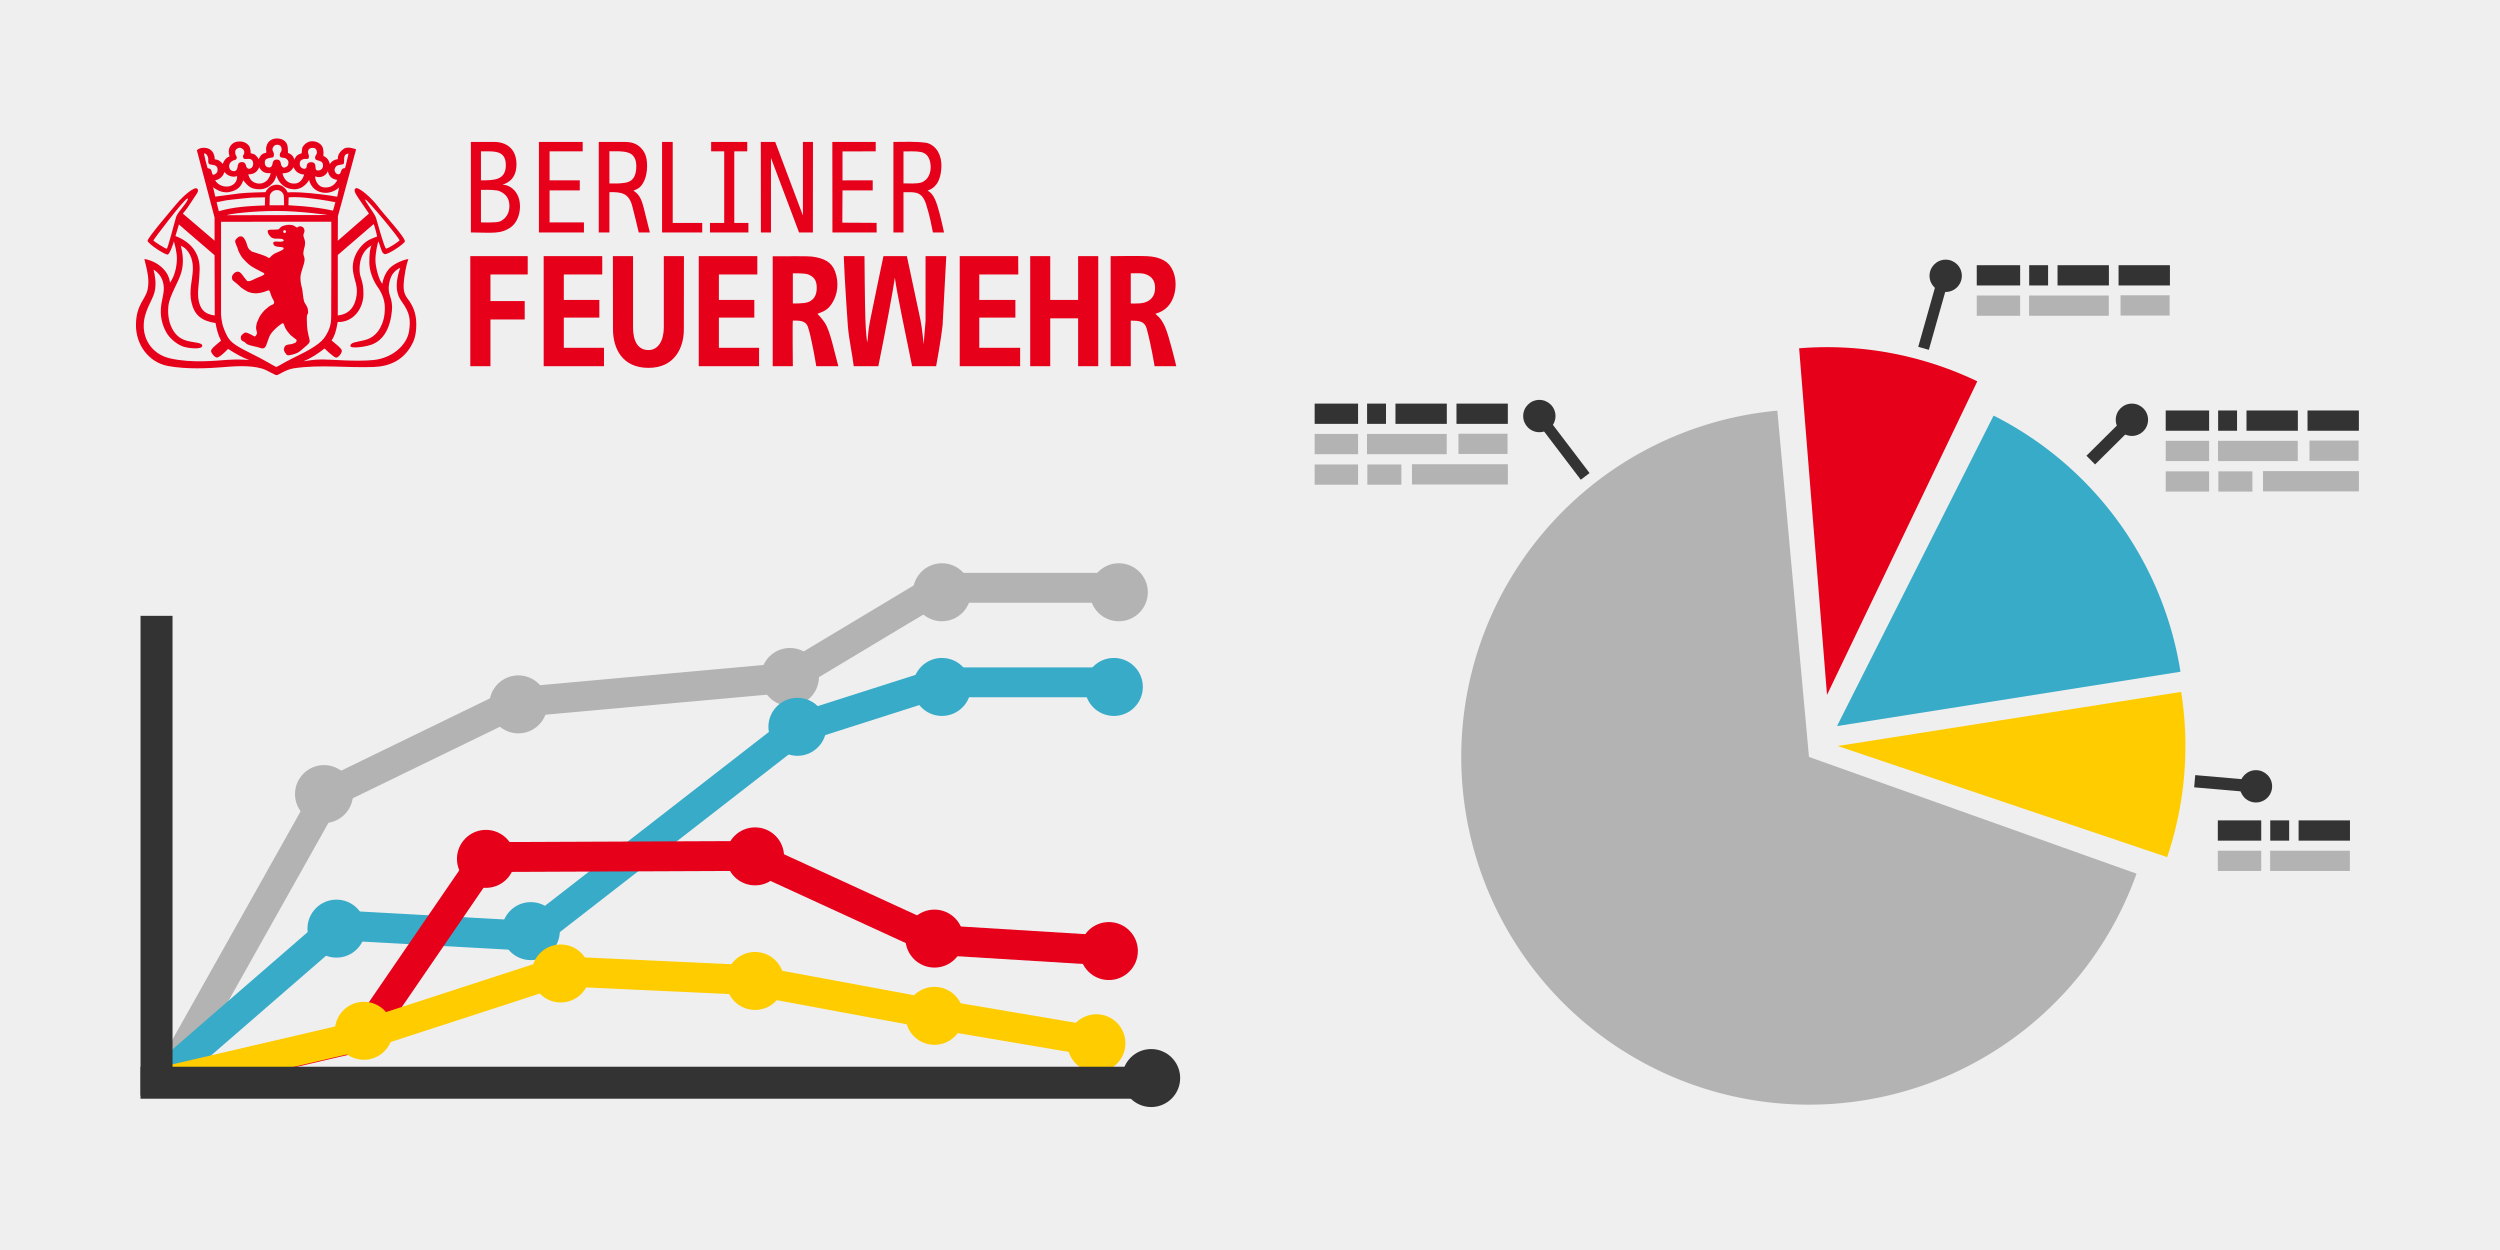
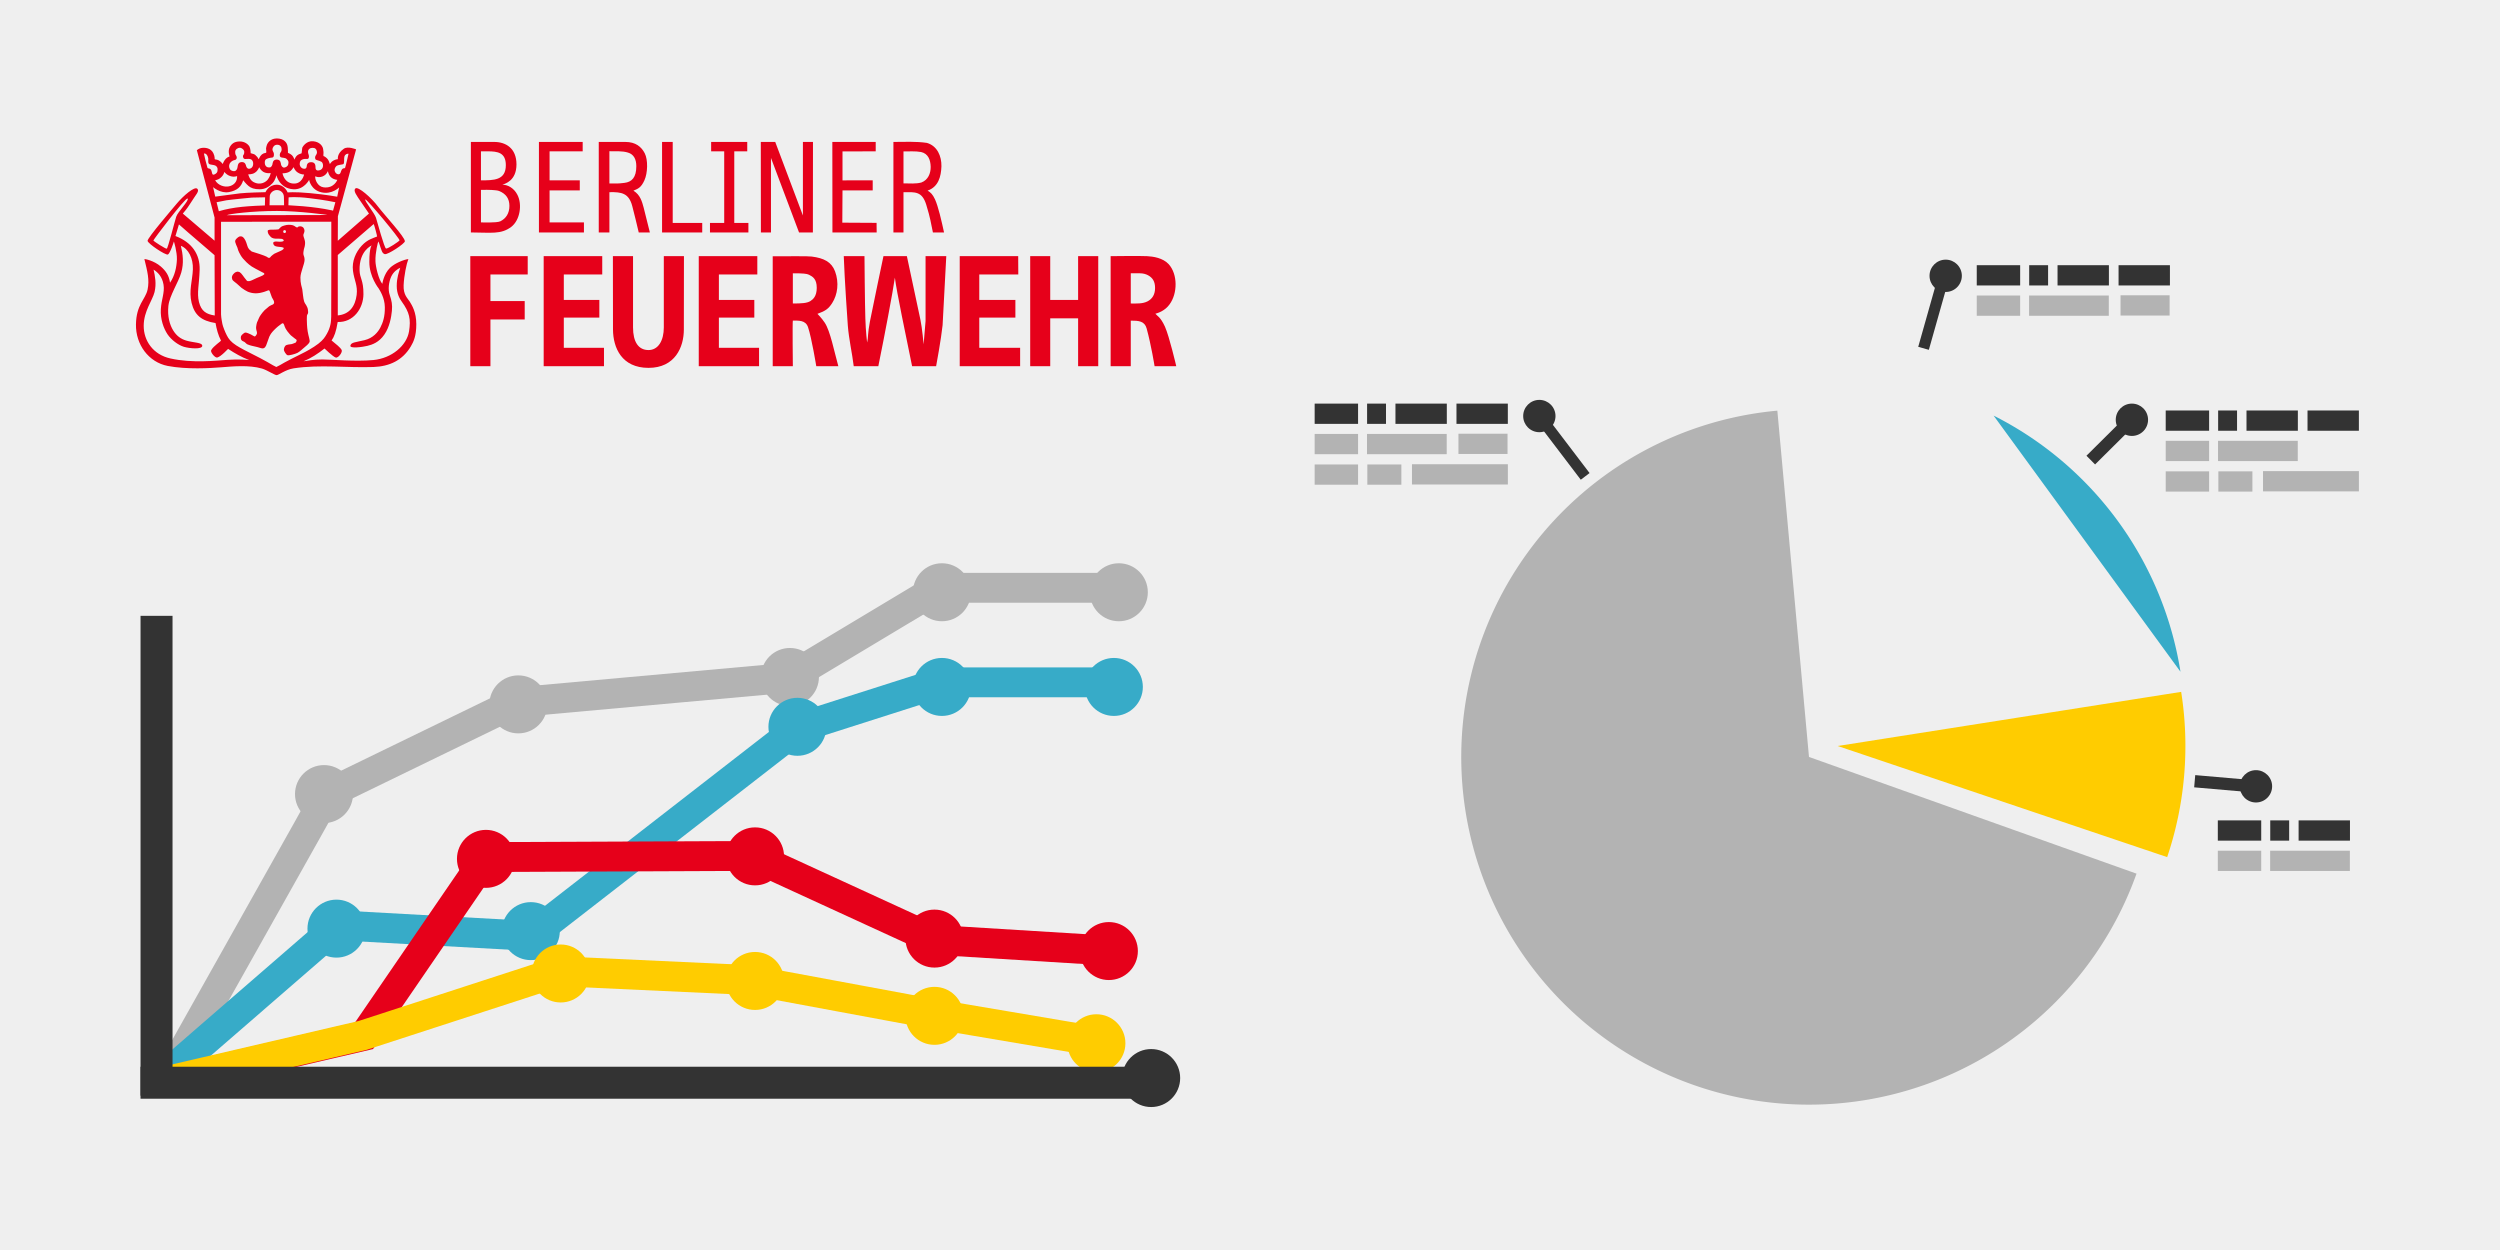
<svg xmlns="http://www.w3.org/2000/svg" width="450" height="225" viewBox="0 0 450 225" id="svg2" version="1.1">
  <title id="title19030">Leitungsstab</title>
  <defs id="defs4">
    <clipPath id="presentation_clip_path">
      <rect id="rect7" height="29700" width="21000" y="0" x="0" />
    </clipPath>
  </defs>
  <g id="layer1" transform="translate(0.51,-828.362)">
    <rect style="opacity:1;fill:#efefef;fill-opacity:1;stroke:none;stroke-width:0.996;stroke-miterlimit:4;stroke-dasharray:none;stroke-dashoffset:0;stroke-opacity:1" id="rect4139" width="450" height="225" x="-0.51" y="828.362" />
    <g id="g14129" transform="matrix(1,0,0,1,-122.654,751.187)">
      <g id="g6514" transform="translate(0,8)">
        <path d="m 506.719,226.432 a 62.59,62.59 0 0 1 -71.26,40.361 62.59,62.59 0 0 1 -50.2,-64.708 62.59,62.59 0 0 1 56.806,-58.992 l 5.695,62.33 z" id="path6458" style="opacity:1;fill:#b3b3b3;fill-opacity:1;stroke:none;stroke-width:3;stroke-miterlimit:4;stroke-dasharray:none;stroke-opacity:1" />
        <path d="m 514.754,193.71 a 62.59,62.59 0 0 1 -2.519,29.745 l -59.308,-20.001 z" id="path6458-5" style="opacity:1;fill:#ffcc00;fill-opacity:1;stroke:none;stroke-width:3;stroke-miterlimit:4;stroke-dasharray:none;stroke-opacity:1" />
-         <path d="m 480.993,143.984 a 62.59,62.59 0 0 1 33.636,46.101 l -61.821,9.784 z" id="path6458-5-2" style="opacity:1;fill:#37abc8;fill-opacity:1;stroke:none;stroke-width:3;stroke-miterlimit:4;stroke-dasharray:none;stroke-opacity:1" />
-         <path d="m 445.988,131.867 a 62.59,62.59 0 0 1 32.068,5.945 l -27.05,56.443 z" id="path6458-5-2-2" style="opacity:1;fill:#e6001a;fill-opacity:1;stroke:none;stroke-width:3;stroke-miterlimit:4;stroke-dasharray:none;stroke-opacity:1" />
+         <path d="m 480.993,143.984 a 62.59,62.59 0 0 1 33.636,46.101 z" id="path6458-5-2" style="opacity:1;fill:#37abc8;fill-opacity:1;stroke:none;stroke-width:3;stroke-miterlimit:4;stroke-dasharray:none;stroke-opacity:1" />
      </g>
      <g id="g6658" transform="translate(-260.44,6.809)">
        <rect y="143.016" x="619.223" height="3.647" width="7.814" id="rect6528-7" style="opacity:1;fill:#333333;fill-opacity:1;stroke:none;stroke-width:3;stroke-miterlimit:4;stroke-dasharray:none;stroke-opacity:1" />
        <rect y="143.016" x="628.661" height="3.647" width="3.403" id="rect6528-8-3" style="opacity:1;fill:#333333;fill-opacity:1;stroke:none;stroke-width:3;stroke-miterlimit:4;stroke-dasharray:none;stroke-opacity:1" />
        <rect y="143.016" x="633.766" height="3.647" width="9.244" id="rect6528-9-6" style="opacity:1;fill:#333333;fill-opacity:1;stroke:none;stroke-width:3;stroke-miterlimit:4;stroke-dasharray:none;stroke-opacity:1" />
        <rect y="148.474" x="619.223" height="3.647" width="7.814" id="rect6528-7-2" style="opacity:1;fill:#b3b3b3;fill-opacity:1;stroke:none;stroke-width:3;stroke-miterlimit:4;stroke-dasharray:none;stroke-opacity:1" />
        <rect y="148.474" x="628.643" height="3.647" width="14.35" id="rect6528-9-6-3" style="opacity:1;fill:#b3b3b3;fill-opacity:1;stroke:none;stroke-width:3;stroke-miterlimit:4;stroke-dasharray:none;stroke-opacity:1" />
        <rect y="143.016" x="644.75" height="3.647" width="9.244" id="rect6528-9-6-1" style="opacity:1;fill:#333333;fill-opacity:1;stroke:none;stroke-width:3;stroke-miterlimit:4;stroke-dasharray:none;stroke-opacity:1" />
        <rect y="148.433" x="645.105" height="3.647" width="8.834" id="rect6528-9-6-3-9" style="opacity:1;fill:#b3b3b3;fill-opacity:1;stroke:none;stroke-width:3;stroke-miterlimit:4;stroke-dasharray:none;stroke-opacity:1" />
        <rect y="153.97" x="619.223" height="3.647" width="7.814" id="rect6528-7-2-4" style="opacity:1;fill:#b3b3b3;fill-opacity:1;stroke:none;stroke-width:3;stroke-miterlimit:4;stroke-dasharray:none;stroke-opacity:1" />
        <rect y="153.97" x="628.703" height="3.647" width="6.126" id="rect6528-9-6-3-7" style="opacity:1;fill:#b3b3b3;fill-opacity:1;stroke:none;stroke-width:3;stroke-miterlimit:4;stroke-dasharray:none;stroke-opacity:1" />
        <rect y="153.929" x="636.74" height="3.647" width="17.259" id="rect6528-9-6-3-9-8" style="opacity:1;fill:#b3b3b3;fill-opacity:1;stroke:none;stroke-width:3;stroke-miterlimit:4;stroke-dasharray:none;stroke-opacity:1" />
      </g>
      <g id="g6735">
        <rect y="124.911" x="477.959" height="3.647" width="7.814" id="rect6528-7-1" style="opacity:1;fill:#333333;fill-opacity:1;stroke:none;stroke-width:3;stroke-miterlimit:4;stroke-dasharray:none;stroke-opacity:1" />
        <rect y="124.911" x="487.397" height="3.647" width="3.403" id="rect6528-8-3-0" style="opacity:1;fill:#333333;fill-opacity:1;stroke:none;stroke-width:3;stroke-miterlimit:4;stroke-dasharray:none;stroke-opacity:1" />
        <rect y="124.911" x="492.502" height="3.647" width="9.244" id="rect6528-9-6-6" style="opacity:1;fill:#333333;fill-opacity:1;stroke:none;stroke-width:3;stroke-miterlimit:4;stroke-dasharray:none;stroke-opacity:1" />
        <rect y="130.368" x="477.959" height="3.647" width="7.814" id="rect6528-7-2-3" style="opacity:1;fill:#b3b3b3;fill-opacity:1;stroke:none;stroke-width:3;stroke-miterlimit:4;stroke-dasharray:none;stroke-opacity:1" />
        <rect y="130.368" x="487.379" height="3.647" width="14.35" id="rect6528-9-6-3-2" style="opacity:1;fill:#b3b3b3;fill-opacity:1;stroke:none;stroke-width:3;stroke-miterlimit:4;stroke-dasharray:none;stroke-opacity:1" />
        <rect y="124.911" x="503.486" height="3.647" width="9.244" id="rect6528-9-6-1-0" style="opacity:1;fill:#333333;fill-opacity:1;stroke:none;stroke-width:3;stroke-miterlimit:4;stroke-dasharray:none;stroke-opacity:1" />
        <rect y="130.327" x="503.842" height="3.647" width="8.834" id="rect6528-9-6-3-9-6" style="opacity:1;fill:#b3b3b3;fill-opacity:1;stroke:none;stroke-width:3;stroke-miterlimit:4;stroke-dasharray:none;stroke-opacity:1" />
      </g>
      <circle style="opacity:1;fill:#333333;fill-opacity:1;stroke:none;stroke-width:3;stroke-miterlimit:4;stroke-dasharray:none;stroke-opacity:1" id="path6763" cx="399.226" cy="152.063" r="2.909" />
      <circle style="opacity:1;fill:#333333;fill-opacity:1;stroke:none;stroke-width:3;stroke-miterlimit:4;stroke-dasharray:none;stroke-opacity:1" id="path6763-6" cx="472.367" cy="126.821" r="2.909" />
      <g id="g6658-5" transform="translate(-107.252,8.047)">
        <rect y="143.016" x="619.223" height="3.647" width="7.814" id="rect6528-7-6" style="opacity:1;fill:#333333;fill-opacity:1;stroke:none;stroke-width:3;stroke-miterlimit:4;stroke-dasharray:none;stroke-opacity:1" />
        <rect y="143.016" x="628.661" height="3.647" width="3.403" id="rect6528-8-3-9" style="opacity:1;fill:#333333;fill-opacity:1;stroke:none;stroke-width:3;stroke-miterlimit:4;stroke-dasharray:none;stroke-opacity:1" />
        <rect y="143.016" x="633.766" height="3.647" width="9.244" id="rect6528-9-6-37" style="opacity:1;fill:#333333;fill-opacity:1;stroke:none;stroke-width:3;stroke-miterlimit:4;stroke-dasharray:none;stroke-opacity:1" />
        <rect y="148.474" x="619.223" height="3.647" width="7.814" id="rect6528-7-2-45" style="opacity:1;fill:#b3b3b3;fill-opacity:1;stroke:none;stroke-width:3;stroke-miterlimit:4;stroke-dasharray:none;stroke-opacity:1" />
        <rect y="148.474" x="628.643" height="3.647" width="14.35" id="rect6528-9-6-3-25" style="opacity:1;fill:#b3b3b3;fill-opacity:1;stroke:none;stroke-width:3;stroke-miterlimit:4;stroke-dasharray:none;stroke-opacity:1" />
        <rect y="143.016" x="644.75" height="3.647" width="9.244" id="rect6528-9-6-1-4" style="opacity:1;fill:#333333;fill-opacity:1;stroke:none;stroke-width:3;stroke-miterlimit:4;stroke-dasharray:none;stroke-opacity:1" />
-         <rect y="148.433" x="645.105" height="3.647" width="8.834" id="rect6528-9-6-3-9-7" style="opacity:1;fill:#b3b3b3;fill-opacity:1;stroke:none;stroke-width:3;stroke-miterlimit:4;stroke-dasharray:none;stroke-opacity:1" />
        <rect y="153.97" x="619.223" height="3.647" width="7.814" id="rect6528-7-2-4-4" style="opacity:1;fill:#b3b3b3;fill-opacity:1;stroke:none;stroke-width:3;stroke-miterlimit:4;stroke-dasharray:none;stroke-opacity:1" />
        <rect y="153.97" x="628.703" height="3.647" width="6.126" id="rect6528-9-6-3-7-4" style="opacity:1;fill:#b3b3b3;fill-opacity:1;stroke:none;stroke-width:3;stroke-miterlimit:4;stroke-dasharray:none;stroke-opacity:1" />
        <rect y="153.929" x="636.74" height="3.647" width="17.259" id="rect6528-9-6-3-9-8-3" style="opacity:1;fill:#b3b3b3;fill-opacity:1;stroke:none;stroke-width:3;stroke-miterlimit:4;stroke-dasharray:none;stroke-opacity:1" />
      </g>
      <circle style="opacity:1;fill:#333333;fill-opacity:1;stroke:none;stroke-width:3;stroke-miterlimit:4;stroke-dasharray:none;stroke-opacity:1" id="path6763-0" cx="505.887" cy="152.734" r="2.909" />
      <rect style="opacity:1;fill:#333333;fill-opacity:1;stroke:none;stroke-width:3;stroke-miterlimit:4;stroke-dasharray:none;stroke-opacity:1" id="rect6843" width="15.887" height="1.986" x="360.464" y="-226.693" transform="rotate(52.745)" />
      <rect style="opacity:1;fill:#333333;fill-opacity:1;stroke:none;stroke-width:3;stroke-miterlimit:4;stroke-dasharray:none;stroke-opacity:1" id="rect6843-7" width="15.887" height="1.986" x="-7.109" y="487.775" transform="rotate(-74.206)" />
      <rect style="opacity:1;fill:#333333;fill-opacity:1;stroke:none;stroke-width:3;stroke-miterlimit:4;stroke-dasharray:none;stroke-opacity:1" id="rect6875" width="10.833" height="2.207" x="241.005" y="463.652" transform="rotate(-44.796)" />
      <rect style="opacity:1;fill:#333333;fill-opacity:1;stroke:none;stroke-width:3;stroke-miterlimit:4;stroke-dasharray:none;stroke-opacity:1" id="rect6875-6" width="10.833" height="2.207" x="534.114" y="171.067" transform="rotate(4.97)" />
      <g id="g6935" transform="translate(-63.894,7.924)">
        <rect y="216.92" x="585.245" height="3.647" width="7.814" id="rect6528-7-1-8" style="opacity:1;fill:#333333;fill-opacity:1;stroke:none;stroke-width:3;stroke-miterlimit:4;stroke-dasharray:none;stroke-opacity:1" />
        <rect y="216.92" x="594.682" height="3.647" width="3.403" id="rect6528-8-3-0-4" style="opacity:1;fill:#333333;fill-opacity:1;stroke:none;stroke-width:3;stroke-miterlimit:4;stroke-dasharray:none;stroke-opacity:1" />
        <rect y="216.92" x="599.787" height="3.647" width="9.244" id="rect6528-9-6-6-3" style="opacity:1;fill:#333333;fill-opacity:1;stroke:none;stroke-width:3;stroke-miterlimit:4;stroke-dasharray:none;stroke-opacity:1" />
        <rect y="222.378" x="585.245" height="3.647" width="7.814" id="rect6528-7-2-3-1" style="opacity:1;fill:#b3b3b3;fill-opacity:1;stroke:none;stroke-width:3;stroke-miterlimit:4;stroke-dasharray:none;stroke-opacity:1" />
        <rect y="222.378" x="594.664" height="3.647" width="14.35" id="rect6528-9-6-3-2-4" style="opacity:1;fill:#b3b3b3;fill-opacity:1;stroke:none;stroke-width:3;stroke-miterlimit:4;stroke-dasharray:none;stroke-opacity:1" />
      </g>
      <circle style="opacity:1;fill:#333333;fill-opacity:1;stroke:none;stroke-width:3;stroke-miterlimit:4;stroke-dasharray:none;stroke-opacity:1" id="path6763-0-0" cx="528.218" cy="218.713" r="2.909" />
    </g>
    <g id="g9269" />
    <g transform="matrix(1.794,0,0,1.794,-650.372,428.163)" id="g7234">
      <path style="fill:none;fill-rule:evenodd;stroke:#b3b3b3;stroke-width:3;stroke-linecap:butt;stroke-linejoin:miter;stroke-miterlimit:4;stroke-dasharray:none;stroke-opacity:1" d="m 379.716,330.136 c 15.203,-27.047 15.38,-27.4 15.38,-27.4 l 18.915,-9.192 27.4,-2.475 15.026,-9.015 18.208,-1.3e-4" id="path7022" />
      <path style="fill:none;fill-rule:evenodd;stroke:#37abc8;stroke-width:3;stroke-linecap:butt;stroke-linejoin:miter;stroke-miterlimit:4;stroke-dasharray:none;stroke-opacity:1" d="m 378.412,331.33 17.774,-15.413 19.288,1.064 26.876,-20.865 14.339,-4.579 h 17.27" id="path7022-4" />
      <path style="fill:none;fill-rule:evenodd;stroke:#e6001a;stroke-width:3;stroke-linecap:butt;stroke-linejoin:miter;stroke-miterlimit:4;stroke-dasharray:none;stroke-opacity:1" d="m 378.738,331.669 20.024,-4.663 12.288,-17.936 26.626,-0.115 18.339,8.422 17.77,1.094" id="path7022-4-9" />
      <path style="fill:none;fill-rule:evenodd;stroke:#ffcc00;stroke-width:3;stroke-linecap:butt;stroke-linejoin:miter;stroke-miterlimit:4;stroke-dasharray:none;stroke-opacity:1" d="m 378.6,331.627 20.024,-4.663 19.788,-6.436 19.126,0.885 17.089,3.172 18.27,3.094" id="path7022-4-9-5" />
      <rect style="opacity:1;fill:#333333;fill-opacity:1;stroke:none;stroke-width:3;stroke-miterlimit:4;stroke-dasharray:none;stroke-opacity:1" id="rect6957" width="3.21" height="48.146" x="376.343" y="284.865" />
      <circle style="opacity:1;fill:#ffcc00;fill-opacity:1;stroke:none;stroke-width:3;stroke-miterlimit:4;stroke-dasharray:none;stroke-opacity:1" id="path6763-68-6-0-72-5-91" cx="472.25" cy="327.75" r="2.909" />
      <rect style="opacity:1;fill:#333333;fill-opacity:1;stroke:none;stroke-width:3;stroke-miterlimit:4;stroke-dasharray:none;stroke-opacity:1" id="rect6957-9" width="3.21" height="100.706" x="330.106" y="-477.046" transform="rotate(90)" />
      <circle style="opacity:1;fill:#333333;fill-opacity:1;stroke:none;stroke-width:3;stroke-miterlimit:4;stroke-dasharray:none;stroke-opacity:1" id="path6763-68-2" cx="477.745" cy="331.242" r="2.909" />
      <circle style="opacity:1;fill:#b3b3b3;fill-opacity:1;stroke:none;stroke-width:3;stroke-miterlimit:4;stroke-dasharray:none;stroke-opacity:1" id="path6763-68-6-0" cx="394.75" cy="302.75" r="2.909" />
      <circle style="opacity:1;fill:#b3b3b3;fill-opacity:1;stroke:none;stroke-width:3;stroke-miterlimit:4;stroke-dasharray:none;stroke-opacity:1" id="path6763-68-6-0-4" cx="414.25" cy="293.75" r="2.909" />
      <circle style="opacity:1;fill:#b3b3b3;fill-opacity:1;stroke:none;stroke-width:3;stroke-miterlimit:4;stroke-dasharray:none;stroke-opacity:1" id="path6763-68-6-0-8" cx="441.5" cy="291" r="2.909" />
      <circle style="opacity:1;fill:#b3b3b3;fill-opacity:1;stroke:none;stroke-width:3;stroke-miterlimit:4;stroke-dasharray:none;stroke-opacity:1" id="path6763-68-6-0-7" cx="456.75" cy="282.5" r="2.909" />
      <circle style="opacity:1;fill:#b3b3b3;fill-opacity:1;stroke:none;stroke-width:3;stroke-miterlimit:4;stroke-dasharray:none;stroke-opacity:1" id="path6763-68-6-0-1" cx="474.5" cy="282.5" r="2.909" />
      <circle style="opacity:1;fill:#37abc8;fill-opacity:1;stroke:none;stroke-width:3;stroke-miterlimit:4;stroke-dasharray:none;stroke-opacity:1" id="path6763-68-6-0-72" cx="396" cy="316.25" r="2.909" />
      <circle style="opacity:1;fill:#37abc8;fill-opacity:1;stroke:none;stroke-width:3;stroke-miterlimit:4;stroke-dasharray:none;stroke-opacity:1" id="path6763-68-6-0-72-6" cx="415.5" cy="316.5" r="2.909" />
      <circle style="opacity:1;fill:#37abc8;fill-opacity:1;stroke:none;stroke-width:3;stroke-miterlimit:4;stroke-dasharray:none;stroke-opacity:1" id="path6763-68-6-0-72-1" cx="442.25" cy="296" r="2.909" />
      <circle style="opacity:1;fill:#37abc8;fill-opacity:1;stroke:none;stroke-width:3;stroke-miterlimit:4;stroke-dasharray:none;stroke-opacity:1" id="path6763-68-6-0-72-0" cx="456.75" cy="292" r="2.909" />
      <circle style="opacity:1;fill:#37abc8;fill-opacity:1;stroke:none;stroke-width:3;stroke-miterlimit:4;stroke-dasharray:none;stroke-opacity:1" id="path6763-68-6-0-72-61" cx="474" cy="292" r="2.909" />
-       <circle style="opacity:1;fill:#ffcc00;fill-opacity:1;stroke:none;stroke-width:3;stroke-miterlimit:4;stroke-dasharray:none;stroke-opacity:1" id="path6763-68-6-0-72-5" cx="398.75" cy="326.5" r="2.909" />
      <circle style="opacity:1;fill:#ffcc00;fill-opacity:1;stroke:none;stroke-width:3;stroke-miterlimit:4;stroke-dasharray:none;stroke-opacity:1" id="path6763-68-6-0-72-5-9" cx="418.5" cy="320.75" r="2.909" />
      <circle style="opacity:1;fill:#ffcc00;fill-opacity:1;stroke:none;stroke-width:3;stroke-miterlimit:4;stroke-dasharray:none;stroke-opacity:1" id="path6763-68-6-0-72-5-4" cx="438" cy="321.5" r="2.909" />
      <circle style="opacity:1;fill:#ffcc00;fill-opacity:1;stroke:none;stroke-width:3;stroke-miterlimit:4;stroke-dasharray:none;stroke-opacity:1" id="path6763-68-6-0-72-5-90" cx="456" cy="325" r="2.909" />
      <circle style="opacity:1;fill:#e6001a;fill-opacity:1;stroke:none;stroke-width:3;stroke-miterlimit:4;stroke-dasharray:none;stroke-opacity:1" id="path6763-68-6-0-72-5-7" cx="411" cy="309.25" r="2.909" />
      <circle style="opacity:1;fill:#e6001a;fill-opacity:1;stroke:none;stroke-width:3;stroke-miterlimit:4;stroke-dasharray:none;stroke-opacity:1" id="path6763-68-6-0-72-5-7-7" cx="438" cy="309" r="2.909" />
      <circle style="opacity:1;fill:#e6001a;fill-opacity:1;stroke:none;stroke-width:3;stroke-miterlimit:4;stroke-dasharray:none;stroke-opacity:1" id="path6763-68-6-0-72-5-7-1" cx="456" cy="317.25" r="2.909" />
      <circle style="opacity:1;fill:#e6001a;fill-opacity:1;stroke:none;stroke-width:3;stroke-miterlimit:4;stroke-dasharray:none;stroke-opacity:1" id="path6763-68-6-0-72-5-7-15" cx="473.5" cy="318.5" r="2.909" />
    </g>
    <g id="g2987" style="fill:#e6001a;fill-opacity:1;fill-rule:evenodd" transform="matrix(0.242,0,0,0.242,18.234,749.995)">
      <g id="g2989" style="fill:#e6001a;fill-opacity:1">
        <g id="g2991" style="fill:#e6001a;fill-opacity:1">
          <path style="fill:#e6001a;fill-opacity:1;stroke:none" d="m 57.08,506.659 c 5.76,2.304 9.216,9.432 8.928,17.496 -0.288,8.208 -3.168,15.984 -0.936,25.056 2.232,8.928 7.2,13.248 17.784,14.904 0.792,4.464 1.944,9 4.032,12.96 0.216,0.576 -5.472,3.96 -7.272,7.201 -0.792,1.367 2.808,5.903 4.536,5.471 3.024,-0.792 7.92,-6.48 8.064,-6.408 4.968,3.24 10.152,6.264 15.696,8.281 0,0 -7.488,-0.793 -16.056,-0.145 -8.496,0.576 -26.352,2.593 -42.48,-1.008 -12.96,-2.808 -20.016,-13.248 -19.944,-24.408 0.072,-10.871 6.48,-18.648 8.064,-24.984 1.512,-6.335 0.36,-11.88 -0.72,-16.704 3.096,1.944 6.408,5.112 7.416,11.233 0.936,5.903 -1.584,10.871 -2.016,18.215 -0.432,7.632 2.16,14.4 4.968,18.648 2.808,4.176 7.92,7.992 12.096,9.288 4.608,1.368 13.608,2.016 13.752,-0.648 0.072,-2.664 -6.408,-2.304 -11.952,-3.96 -4.104,-1.224 -7.272,-3.6 -9.72,-7.631 -2.52,-4.105 -4.32,-10.224 -3.528,-18.145 0.792,-7.704 7.56,-17.64 9.576,-24.84 2.016,-6.984 1.224,-13.608 -0.288,-19.872 z m 141.984,-0.288 c 0,0 -1.8,1.152 -1.8,12.24 -0.072,11.088 6.912,19.728 6.912,19.728 0.792,1.296 4.536,6.912 4.608,13.896 0.144,6.984 -1.44,11.593 -3.312,15.192 -1.8,3.456 -5.4,7.92 -11.88,9.432 -6.552,1.584 -9.864,1.512 -10.44,4.032 -0.576,2.376 8.856,1.08 12.528,0.216 3.744,-0.864 8.784,-2.664 12.744,-8.424 3.96,-5.688 5.184,-13.176 5.616,-17.64 0.432,-4.464 -0.144,-7.488 -1.584,-11.736 -1.512,-4.248 -0.648,-9.791 1.008,-13.608 1.728,-3.816 4.824,-5.832 6.768,-6.696 -1.008,3.384 -2.592,7.344 -2.592,13.536 0,5.977 2.304,9.649 3.816,11.737 5.688,7.919 6.768,12.959 5.328,22.031 -1.728,10.584 -12.888,20.016 -26.496,21.313 -13.464,1.295 -30.888,-0.432 -38.016,-0.432 -7.056,0 -10.8,1.007 -13.968,1.367 5.904,-2.448 10.512,-5.544 15.624,-9.503 0,0 6.264,6.047 8.28,6.695 1.872,0.649 5.328,-3.96 4.464,-5.616 -1.008,-1.872 -4.032,-4.248 -7.488,-7.056 1.944,-2.808 3.384,-6.552 4.536,-13.752 11.52,0.432 19.08,-9.864 19.152,-20.664 0.072,-10.728 -2.736,-11.591 -2.88,-17.784 -0.36,-14.688 9.072,-18.504 9.072,-18.504 z m -63.792,-10.296 c 0,1.44 -2.088,1.44 -2.088,0 0,-1.44 2.088,-1.44 2.088,0 z m -79.632,-5.328 c 8.712,7.776 17.712,15.192 26.496,22.896 l 0.144,44.857 c -6.264,-0.937 -10.008,-3.169 -11.736,-10.009 -1.656,-6.912 0.144,-12.672 0.504,-24.048 0.288,-11.52 -5.76,-20.376 -18,-25.056 z m 78.48,0.792 c -2.448,0.72 -2.16,0.864 -3.024,1.512 -0.792,0.648 -1.008,1.224 -1.44,1.368 -0.36,0.144 -1.728,0.144 -3.24,0.216 -1.44,0 -3.744,-0.072 -4.464,0.432 -0.72,0.432 0,2.736 0.72,3.528 0.72,0.792 1.512,2.16 3.24,2.52 1.8,0.432 2.592,0.144 3.456,0.216 0.864,0.144 2.376,0 3.168,0.288 0.936,0.36 1.584,1.296 0.432,1.728 -1.224,0.432 -3.312,0.288 -4.608,0.144 -1.296,-0.144 -2.808,0.216 -2.592,1.368 0.216,1.152 0.864,2.016 2.448,2.304 1.512,0.36 3.312,0.288 4.464,0.648 1.152,0.288 1.152,0.648 0.504,1.44 -0.72,0.864 -3.096,1.656 -4.248,2.232 -1.152,0.504 -1.8,0.793 -2.232,1.008 -0.432,0.216 -0.648,0.432 -1.152,0.792 -0.432,0.288 -1.08,0.864 -1.368,1.152 -0.36,0.504 -0.864,1.224 -1.512,1.224 -0.504,0.072 -1.584,-0.72 -1.728,-0.864 -0.792,-0.432 -2.88,-1.224 -5.256,-2.016 -2.376,-0.72 -5.4,-1.656 -5.904,-1.872 -0.432,-0.288 -1.44,-1.152 -1.8,-1.512 -0.288,-0.288 -1.008,-1.512 -1.008,-1.512 -0.288,-0.504 -0.36,-1.08 -1.224,-3.6 -0.864,-2.448 -2.088,-3.96 -2.952,-4.392 -0.864,-0.432 -1.728,-0.216 -2.232,-0.144 -0.504,0.144 -1.512,1.008 -1.944,1.44 -0.432,0.432 -0.864,0.792 -1.152,1.8 -0.288,1.008 1.656,5.04 1.656,5.04 0.504,2.52 2.232,5.328 2.52,5.832 0.216,0.433 1.008,1.512 1.584,2.232 0.648,0.72 1.656,1.728 2.664,2.808 1.008,1.08 2.592,2.232 3.888,3.169 1.296,0.863 4.68,2.591 4.68,2.591 2.592,1.513 4.248,2.16 4.32,2.232 0.072,0.144 0.36,0.36 0.36,0.505 0.072,0.143 0,0.287 -0.072,0.503 -0.072,0.144 -0.648,0.432 -1.224,0.864 -0.576,0.36 -2.736,1.152 -4.392,1.872 -1.656,0.792 -2.592,1.296 -3.528,1.657 -0.864,0.359 -1.656,0.647 -2.016,0.647 -0.288,0 -1.08,0.072 -1.368,-0.072 -0.36,-0.072 -0.936,-0.936 -0.936,-0.936 -0.504,-0.431 -2.016,-2.664 -2.592,-3.384 -0.504,-0.792 -1.584,-1.943 -2.232,-2.304 -0.648,-0.288 -1.368,-0.36 -1.728,-0.36 -0.36,0 -1.008,0.36 -1.44,0.504 -0.36,0.217 -0.792,0.504 -1.152,0.936 -0.36,0.36 -0.864,0.936 -1.008,1.297 -0.144,0.359 -0.432,1.079 -0.432,1.367 0,0.289 0.072,1.008 0.36,1.872 0.288,0.792 2.304,2.016 3.312,2.952 1.008,0.936 2.592,2.377 3.456,3.096 0.864,0.648 1.728,1.152 2.448,1.656 0.648,0.432 1.512,0.864 2.088,1.152 0.576,0.288 1.296,0.504 1.8,0.648 0.432,0.072 0.792,0.216 1.44,0.361 0.648,0.143 2.088,0.287 2.88,0.287 0.792,0 2.16,-0.144 3.024,-0.287 0.936,-0.145 3.168,-0.793 3.168,-0.793 1.728,-0.504 2.88,-1.152 3.096,-1.152 0.216,0 0.432,-0.072 0.72,0.144 0.288,0.216 0.72,1.656 0.72,1.656 0.36,0.864 0.864,2.593 1.224,3.385 0.36,0.791 1.368,2.231 1.512,2.88 0.144,0.647 0.216,1.151 0.144,1.367 -0.072,0.289 -0.288,0.504 -0.504,0.792 -0.288,0.289 -0.792,0.504 -1.224,0.648 -0.432,0.144 -1.152,0.576 -2.016,1.08 -0.792,0.576 -2.232,1.873 -3.312,2.808 -1.08,1.008 -2.232,2.664 -2.88,3.529 -0.648,0.935 -1.008,1.583 -1.296,2.231 -0.36,0.649 -0.648,1.512 -0.936,2.16 -0.36,0.576 -0.72,1.656 -0.864,2.376 -0.072,0.72 -0.432,1.944 -0.36,3.168 0.072,1.152 0.288,1.656 0.432,2.088 0.144,0.504 0.288,1.296 0.216,1.8 -0.072,0.505 -0.576,1.224 -0.792,1.512 -0.216,0.36 -0.72,0.792 -1.152,0.649 -0.432,-0.145 -1.152,-0.721 -2.592,-1.441 -1.44,-0.72 -2.736,-1.152 -3.168,-1.296 -0.36,-0.216 -1.152,-0.143 -1.44,0 -0.36,0.072 -1.008,0.72 -1.368,1.008 -0.36,0.288 -0.864,0.648 -1.008,1.008 -0.144,0.36 -0.504,0.36 -0.504,1.8 0,1.296 0.648,1.872 1.08,2.232 0.432,0.288 1.08,0.504 1.584,0.792 0.504,0.216 1.296,1.368 2.232,1.8 0.936,0.504 2.808,0.936 3.312,1.08 0.432,0.144 2.16,0.432 4.032,0.936 1.944,0.432 3.456,1.296 4.536,0.936 1.152,-0.287 1.656,-1.296 2.016,-2.016 0.36,-0.719 0.648,-1.943 1.08,-2.952 0.432,-1.08 0.864,-2.592 1.296,-3.6 0.432,-1.008 1.08,-2.016 1.584,-2.735 0.504,-0.721 1.296,-1.513 2.016,-2.305 0.72,-0.792 2.232,-2.088 2.88,-2.664 0.648,-0.576 1.728,-1.368 2.016,-1.512 0.216,-0.071 1.008,-0.864 1.368,-0.864 0.432,0 0.648,0.216 0.864,0.504 0.216,0.216 0.432,1.152 0.792,2.088 0.36,1.008 1.008,2.088 1.944,3.384 0.936,1.296 2.592,3.024 2.592,3.024 0,0 2.88,2.232 3.168,2.52 0.36,0.289 0.936,0.504 1.152,1.08 0.144,0.504 -0.648,1.728 -0.648,1.728 0,0 -1.8,0.864 -2.952,1.153 -1.152,0.287 -2.304,0.143 -3.96,0.719 -1.584,0.648 -1.944,2.736 -1.944,3.6 0,0.864 1.584,3.528 2.664,3.96 1.008,0.432 5.688,-0.864 7.416,-1.727 1.728,-0.937 3.456,-2.593 4.824,-3.745 1.368,-1.08 3.672,-3.024 4.176,-4.248 0.504,-1.296 -0.792,-4.32 -1.368,-7.919 -0.576,-3.673 -0.576,-6.697 -0.648,-9 -0.072,-2.305 0.072,-3.241 0.576,-3.889 0.576,-0.647 0.432,-2.16 0.216,-3.527 -0.216,-1.369 -0.792,-2.161 -1.08,-2.809 -0.216,-0.648 -1.152,-1.368 -1.728,-3.168 -0.648,-1.728 -1.152,-7.992 -1.368,-9.072 -0.288,-1.08 -1.44,-4.535 -1.368,-8.639 0.072,-4.104 3.024,-9.865 3.096,-13.177 0,-2.16 -0.72,-3.024 -0.864,-4.031 -0.144,-0.937 0.072,-2.737 0.36,-3.889 0.36,-1.08 0.792,-2.592 0.864,-4.176 0.072,-1.512 -0.216,-2.52 -0.576,-3.6 -0.36,-1.08 -0.72,-1.944 -0.72,-2.736 0.072,-0.792 0.864,-2.016 0.864,-3.168 -0.072,-1.152 -0.504,-1.944 -0.864,-2.376 -0.432,-0.432 -0.864,-0.72 -1.512,-0.864 -0.648,-0.216 -1.512,-0.072 -2.016,0.072 -0.504,0.144 -0.36,0.72 -1.296,0.648 -0.864,-0.144 -1.512,-1.224 -3.168,-1.656 -1.728,-0.36 -3.744,-0.504 -6.048,0.216 z m 66.384,-1.08 c 0.288,0.144 2.664,9 2.52,9.288 -2.952,1.224 -7.128,2.16 -11.448,6.84 -4.32,4.68 -7.416,11.448 -6.48,18.72 0.936,7.2 3.6,10.657 2.736,17.856 -1.08,8.496 -5.328,14.472 -14.04,15.264 V 513.5 Z m -31.536,-1.728 c 0,0 0.072,66.384 -0.072,70.632 -0.144,4.248 -0.36,5.257 -1.008,7.56 -0.648,2.304 -1.728,4.536 -3.384,7.129 -1.224,1.943 -3.456,4.535 -8.28,7.631 -4.824,3.168 -8.928,5.04 -11.304,6.264 -2.376,1.152 -9.648,4.824 -10.8,5.544 -1.224,0.792 -5.76,3.312 -6.048,3.312 -0.288,0 -4.104,-2.16 -6.624,-3.672 -2.52,-1.511 -7.776,-4.176 -12.744,-6.696 -2.52,-1.296 -6.84,-3.383 -10.512,-5.76 -3.816,-2.448 -5.688,-4.824 -6.984,-7.487 -1.368,-2.665 -2.808,-6.409 -3.24,-8.353 -0.36,-2.016 -0.864,-4.176 -1.008,-7.2 -0.072,-3.024 0,-31.248 0,-31.248 v -37.584 z m -40.464,-7.992 c 16.416,0 37.944,2.88 37.512,3.024 l -74.808,0.144 c 1.512,-0.936 18.72,-3.168 37.296,-3.168 z m 65.808,-8.568 c 1.512,0.072 25.776,29.304 25.416,30.456 -0.144,0.576 -8.784,6.48 -10.08,6.048 -1.224,-0.36 -6.408,-19.368 -7.416,-22.752 -1.008,-3.384 -8.784,-12.888 -7.992,-13.68 0,-0.072 0,-0.072 0.072,-0.072 z m -132.264,-0.72 c 0,0 0,0.072 0.072,0.072 1.296,1.368 -7.416,9.936 -8.496,13.464 -1.152,3.528 -6.192,23.688 -7.056,23.832 -0.936,0.144 -9.792,-5.544 -9.936,-6.12 -0.072,-0.504 23.4,-31.536 25.416,-31.248 z m 57.672,-0.864 -0.144,6.048 -6.984,0.288 c -7.632,0.432 -13.248,0.936 -19.296,2.088 -6.264,1.224 -7.2,1.872 -7.992,1.944 l -1.656,-6.696 7.272,-1.44 c 3.744,-0.576 18.936,-2.016 18.936,-2.016 z m 21.384,-0.144 c 2.592,0 6.48,0.144 11.664,0.792 10.296,1.152 19.296,3.024 19.224,3.024 0,0 -1.728,6.264 -1.728,6.264 -0.72,-0.144 0,-0.144 -6.408,-1.296 -5.76,-1.008 -14.544,-2.016 -21.528,-2.376 0,0 -5.256,-0.36 -5.256,-0.36 l 0.144,-5.832 c 0,0 1.296,-0.216 3.888,-0.216 z m -12.672,-5.256 c 2.952,0 5.112,2.16 5.256,4.752 0.144,2.592 0.144,6.552 0.144,6.552 h -10.8 l 0.144,-6.552 c 0,-2.232 2.304,-4.752 5.256,-4.752 z m -0.288,-11.016 c 0,0 2.16,9.864 12.672,10.44 7.848,0.432 11.664,-6.984 11.664,-6.984 0,0 1.152,7.488 9.288,9.288 7.704,1.728 13.032,-3.672 13.032,-3.672 l -1.44,6.912 c 0,0 -7.776,-1.512 -20.232,-2.664 -12.312,-1.152 -16.632,-0.504 -16.632,-0.504 0,0 -2.232,-5.832 -8.208,-5.76 -5.976,0.072 -8.28,5.544 -8.28,5.544 0,0 -13.968,0.288 -18.864,0.864 -4.824,0.576 -18.504,2.448 -18.504,2.448 l -1.584,-7.056 c 0,0 5.472,4.896 11.88,3.672 6.264,-1.224 9,-4.032 10.512,-8.784 0,0 2.16,2.808 3.96,4.248 1.8,1.512 4.32,2.52 8.424,2.448 4.104,-0.072 7.128,-2.016 9.432,-4.536 2.232,-2.448 2.88,-5.904 2.88,-5.904 z m -38.736,-2.448 c 1.152,1.368 2.592,2.52 4.248,3.024 1.584,0.504 3.024,0.792 5.256,0.072 0.216,4.392 -2.736,6.984 -6.192,7.632 -3.312,0.648 -7.92,-0.648 -10.152,-4.536 1.8,-0.36 3.024,-0.864 4.32,-2.088 1.296,-1.152 2.088,-2.376 2.52,-4.104 z m 77.04,-0.576 c 0.72,3.816 2.952,5.976 6.984,6.48 0,0 -2.376,6.552 -10.224,5.544 -4.32,-0.576 -6.48,-5.544 -6.192,-8.208 3.384,1.584 7.776,0.072 9.432,-3.816 z m -25.56,-2.952 c 0.216,0 0.648,2.304 3.024,3.888 2.736,1.8 4.824,1.512 4.824,1.512 0,0 -1.368,7.272 -8.136,6.768 -6.84,-0.504 -7.92,-7.632 -7.92,-7.632 0,0 2.808,0.144 4.968,-1.08 2.16,-1.152 3.096,-3.456 3.24,-3.456 z m -25.488,0 c 0.144,0.72 1.584,2.664 3.096,3.528 1.584,0.864 3.6,1.152 5.4,0.792 -0.432,2.16 -1.152,3.384 -2.16,4.824 -1.008,1.44 -5.256,4.896 -10.8,1.8 -2.88,-1.656 -3.744,-5.616 -3.744,-5.616 0,0 2.88,0.072 4.68,-1.08 2.88,-1.728 3.312,-4.248 3.528,-4.248 z m 66.024,-10.008 c 0.216,0 0.36,0 0.36,0 0,0 -2.304,10.152 -2.592,10.584 -0.36,0.432 -1.08,-0.072 -2.016,0.72 -0.648,0.504 -1.368,2.88 -1.368,2.88 0,0 -0.432,1.224 -1.656,1.08 -1.728,-0.144 -2.52,-1.656 -2.736,-2.88 -0.216,-1.296 0.792,-2.664 1.152,-3.024 1.152,-1.296 4.752,-1.152 5.472,-1.728 0.72,-0.72 0.288,-4.176 0.648,-5.4 0.504,-1.944 2.016,-2.232 2.736,-2.232 z M 74.504,437.971 c 0.432,0 1.152,0.144 1.8,0.936 0.864,1.08 1.008,2.304 1.152,2.88 0.072,3.024 -0.504,4.176 2.448,4.536 0.864,0.072 2.52,0.432 3.168,0.864 0.72,0.504 1.224,1.368 1.296,2.088 0,0.648 0.072,1.44 -0.144,2.16 -0.144,0.504 -0.36,0.864 -0.936,1.368 -0.504,0.432 -1.8,1.296 -2.52,0.792 -0.648,-0.504 -0.648,-2.736 -1.368,-3.672 -0.864,-1.008 -2.232,-0.648 -2.52,-1.224 -0.288,-0.648 -2.808,-10.656 -2.664,-10.656 0,-0.072 0.144,-0.072 0.288,-0.072 z m 80.424,-4.176 c 2.016,-0.072 2.88,0.936 3.24,2.304 0.432,1.44 -0.144,2.448 -0.648,3.168 -0.576,0.792 -0.792,1.8 -0.432,2.808 0.36,1.08 2.232,0.792 4.536,2.088 1.224,0.72 1.656,3.456 0.576,4.968 -0.648,0.864 -1.368,1.368 -3.024,1.512 -0.288,0 -1.8,0.144 -1.944,-1.944 -0.072,-1.008 0.288,-4.176 -3.096,-4.248 -3.384,-0.072 -3.384,2.592 -3.456,3.168 -0.144,1.512 -1.08,1.8 -1.8,1.728 -0.72,0 -2.232,-0.216 -3.096,-2.088 -0.792,-1.872 0.144,-3.672 0.432,-3.96 2.016,-1.944 4.68,-0.936 5.472,-1.368 0.648,-0.36 0.864,-1.872 0.432,-3.024 -0.432,-1.08 -0.648,-2.448 -0.288,-3.24 0.288,-0.72 1.008,-1.8 3.096,-1.872 z m -54,-0.072 c 1.368,0 3.312,1.44 3.312,3.168 0,1.8 -0.72,2.16 -0.864,2.592 -0.216,0.432 -0.072,1.368 0.144,1.728 0.216,0.432 0.432,0.648 1.008,0.864 0.648,0.144 1.512,-0.144 2.88,-0.072 1.44,0.072 2.088,0.36 2.592,0.936 0.504,0.648 0.792,1.152 0.864,2.52 0.072,1.512 -0.576,2.52 -0.864,2.808 -0.288,0.36 -0.576,0.576 -0.864,0.72 -0.36,0.216 -0.936,0.36 -1.224,0.36 -0.288,0.072 -1.008,0 -1.512,-0.576 -0.576,-0.576 -0.72,-1.224 -0.864,-1.656 -0.144,-0.504 -0.504,-2.736 -3.024,-2.736 -2.448,0.072 -2.808,1.44 -3.096,2.592 0,0 -0.288,2.16 -0.648,2.736 -0.432,0.648 -0.864,1.224 -1.584,1.368 -0.648,0.216 -1.944,-0.072 -2.52,-0.432 -0.648,-0.288 -1.008,-0.792 -1.296,-1.368 -0.288,-0.504 -0.432,-1.368 -0.432,-2.016 0.072,-0.648 0.288,-1.656 0.72,-2.16 0.648,-0.936 1.872,-1.944 3.456,-2.232 1.512,-0.288 1.872,-1.872 1.296,-2.88 -0.576,-1.008 -0.864,-1.08 -0.936,-3.096 -0.072,-2.016 2.088,-3.168 3.456,-3.168 z m 27.792,-2.232 c 2.304,0 3.312,1.584 3.312,3.384 0,1.872 -0.864,2.088 -1.152,2.952 -0.288,0.792 -0.432,2.304 0.288,2.808 1.224,0.792 3.312,0.216 4.68,1.512 1.584,1.584 1.368,2.376 1.08,3.96 -0.36,1.512 -1.872,2.232 -3.024,2.376 -1.152,0.072 -2.016,-1.152 -2.304,-2.16 -0.216,-1.008 -0.144,-3.816 -3.24,-3.816 -3.096,0 -3.024,3.024 -3.168,3.528 -0.072,0.288 -0.576,2.16 -1.872,2.304 -2.376,0.216 -3.024,-0.864 -3.528,-1.8 -0.216,-0.576 -0.576,-2.232 0,-3.528 0.504,-1.224 3.096,-1.8 5.328,-2.016 1.368,-0.144 1.296,-2.592 1.008,-3.456 -0.36,-0.936 -1.008,-1.728 -0.936,-2.808 0.144,-1.224 1.224,-3.312 3.528,-3.24 z m -0.576,-4.68 c -4.968,0.144 -6.696,3.888 -6.984,4.536 -0.288,0.72 -0.576,1.872 -0.72,2.808 -0.072,0.936 0.432,2.88 0.072,3.24 -0.288,0.36 -1.728,0.072 -3.24,1.368 -1.656,1.44 -2.088,3.456 -2.304,3.456 -0.216,0 -0.432,-1.008 -1.296,-1.872 -0.864,-0.864 -1.44,-1.584 -2.304,-1.872 l -2.376,-0.72 c 0,0 0,-3.096 -0.864,-4.824 -0.864,-1.656 -3.456,-3.96 -7.416,-3.888 -3.888,0.072 -5.976,1.728 -7.344,4.392 -1.368,2.736 -0.216,6.264 -0.072,6.696 -0.144,0.36 -1.296,0.216 -2.808,1.8 -1.368,1.368 -2.304,3.888 -2.304,3.888 0,0 -1.008,-1.584 -2.88,-2.664 -1.728,-0.936 -2.664,-0.504 -3.024,-0.936 -0.216,-0.144 0.288,-1.728 -1.08,-4.536 -1.872,-3.672 -5.904,-4.32 -9.072,-3.744 -1.584,0.288 -3.168,1.584 -3.168,1.584 l 13.176,50.112 v 17.208 l -23.616,-20.16 c 0,0 2.952,-3.24 5.76,-7.776 3.96,-6.48 6.912,-8.856 4.968,-10.728 -2.088,-1.872 -10.368,5.256 -15.408,11.304 -1.872,2.304 -21.816,25.416 -21.528,27.504 0.288,2.088 13.176,10.728 15.048,10.152 1.728,-0.576 4.536,-9.72 4.536,-9.72 0,0 2.376,7.56 2.232,13.321 -0.216,5.76 -1.512,12.095 -5.112,17.351 -0.792,-5.471 -3.168,-8.784 -6.768,-11.952 -5.256,-4.608 -12.384,-5.832 -12.312,-5.616 2.304,9.432 3.888,15.408 2.376,22.753 -1.584,7.344 -8.424,11.016 -8.64,25.919 -0.216,14.832 9.288,28.008 23.616,30.816 14.256,2.736 31.608,1.656 39.816,1.008 8.28,-0.648 20.592,-1.872 30.312,0.936 3.816,1.152 9.432,4.896 10.872,4.896 1.512,0 6.624,-4.104 12.6,-5.04 9.792,-1.512 19.728,-1.584 29.664,-1.368 9.936,0.216 19.872,0.72 29.808,0.36 11.952,-0.432 21.6,-4.968 27.72,-15.264 2.088,-3.528 4.104,-7.776 4.104,-16.56 0,-9 -3.168,-13.968 -4.824,-16.703 -1.656,-2.665 -4.896,-5.113 -4.608,-12.241 0.288,-7.056 2.16,-16.128 3.528,-19.512 -3.312,0.36 -10.224,3.168 -13.68,6.552 -4.752,4.68 -5.688,11.88 -5.688,11.88 -2.808,-3.168 -5.04,-13.104 -5.112,-16.848 -0.216,-6.408 1.944,-14.688 2.16,-14.688 0.216,0 1.584,4.392 1.584,4.392 0.648,1.296 0.936,4.392 3.168,5.04 2.16,0.649 14.976,-7.848 14.976,-9.576 -0.072,-3.312 -15.192,-19.512 -20.016,-25.848 -4.68,-6.336 -14.688,-15.12 -16.704,-13.464 -2.016,1.656 0.936,5.4 4.104,10.08 l 5.904,8.64 -23.184,20.232 0.072,-18.216 13.536,-49.752 c 0,0 -6.048,-2.592 -9.072,-0.504 -5.328,3.6 -4.464,7.776 -4.464,7.776 0,0 -1.656,0.072 -3.528,1.152 -1.512,0.792 -2.016,2.304 -2.52,2.376 -0.144,0 -0.288,-1.8 -1.44,-3.384 -0.792,-1.152 -2.736,-2.448 -3.24,-2.448 -0.216,-0.792 0.144,-2.232 0,-3.168 -0.144,-1.008 -0.216,-2.52 -0.648,-3.384 -0.36,-0.792 -1.944,-3.96 -6.984,-4.464 -4.968,-0.504 -7.704,3.888 -8.064,4.608 -0.216,0.432 -0.432,4.032 -0.576,4.32 -0.216,0.288 -1.8,0.432 -3.024,1.368 -1.872,1.44 -2.232,3.456 -2.304,3.384 0,0 -0.648,-2.16 -1.872,-3.312 -1.296,-1.152 -2.952,-1.728 -2.952,-1.728 0,0 0,-2.952 -0.144,-3.96 -0.072,-1.008 -0.36,-2.016 -0.648,-2.664 -0.288,-0.576 -1.872,-4.032 -7.344,-4.104 -0.144,0 -0.288,0 -0.432,0 z" id="path2993" />
          <g id="g2995" style="fill:#e6001a;fill-opacity:1">
            <path style="fill:#e6001a;fill-opacity:1;stroke:none" d="m 524.288,528.188 c 2.88,1.439 5.76,3.239 5.76,9.719 0,6.336 -2.808,8.64 -4.752,9.864 -2.448,1.512 -6.12,1.8 -13.032,1.8 v -22.464 c 7.344,0 10.296,0.216 12.024,1.081 z m 252.144,0.359 c 3.6,1.944 5.256,4.824 5.256,9.505 0,4.823 -2.016,8.063 -5.616,9.935 -3.672,1.872 -7.92,1.584 -12.456,1.584 v -22.464 c 6.336,0 9.216,-0.432 12.816,1.44 z M 748.64,514.363 v 81.864 h 14.976 c 0,0 0,-33.912 0,-33.912 5.832,0 10.296,0.289 11.808,5.832 3.456,12.6 5.904,28.08 5.904,28.08 h 16.128 c 0,0 -5.112,-22.032 -8.424,-29.448 -3.384,-7.416 -5.976,-8.064 -7.128,-9.576 2.16,-0.648 6.984,-2.088 10.512,-6.911 6.12,-8.209 6.192,-22.537 -0.648,-30.025 -4.32,-4.608 -11.52,-5.688 -16.056,-5.904 -4.536,-0.288 -27.072,0 -27.072,0 z m -59.832,0 v 81.864 h 14.904 v -35.64 h 20.736 v 35.64 h 14.976 v -81.864 h -14.976 v 32.544 h -20.736 v -32.544 z m -52.416,0 v 81.864 h 44.928 v -13.68 h -30.384 v -22.464 h 26.856 v -13.176 h -26.856 v -18.936 h 29.016 l -0.072,-13.608 z m -86.256,0 c 0.576,16.92 2.808,48.816 3.024,51.696 0.792,10.152 3.168,20.088 4.392,30.168 h 18.288 c 4.608,-22.536 10.872,-55.656 12.312,-65.88 1.224,10.153 8.28,43.56 12.816,65.88 h 17.856 c 0.072,-0.144 3.816,-20.736 4.824,-30.528 l 2.736,-51.336 h -15.408 v 48.241 l -1.44,17.351 c 0,0 -1.08,-12.168 -2.376,-18.288 l -10.08,-47.304 h -17.424 c 0,0 -8.208,39.024 -10.08,48.672 -1.8,9.648 -1.08,10.728 -2.016,15.552 -0.072,0.144 -1.08,-8.064 -1.368,-17.856 -0.36,-9.792 -0.648,-46.368 -0.648,-46.368 z m -52.848,81.864 h 14.976 c 0,0 -0.36,-32.976 0,-33.912 4.176,0 9.504,-0.504 11.304,4.896 2.736,8.136 6.12,29.016 6.12,29.016 h 16.416 c -3.096,-11.088 -5.976,-26.064 -10.08,-32.328 -2.664,-3.96 -5.472,-6.623 -5.472,-6.623 6.192,-2.233 8.28,-3.889 10.944,-7.993 4.104,-6.408 5.256,-15.264 2.16,-23.616 -2.664,-7.056 -8.352,-9.864 -17.352,-11.016 -2.952,-0.359 -14.688,-0.216 -29.016,-0.216 z M 442.28,514.363 v 81.864 h 44.856 v -13.68 h -29.88 v -22.464 h 26.352 v -13.176 h -26.352 v -18.936 h 28.584 v -13.608 z m -63.864,0 0.072,54.504 c 0.072,13.753 6.552,28.584 26.424,28.584 19.8,0 26.28,-15.48 26.28,-28.512 l 0.072,-54.576 h -14.976 c 0,0 0,52.992 0,52.992 0,9.792 -4.104,16.921 -11.52,16.848 -7.416,-0.072 -11.376,-6.12 -11.376,-16.848 v -52.992 z m -51.48,0 v 81.864 h 44.856 v -13.68 h -29.88 v -22.464 h 26.424 v -13.176 h -26.424 v -18.936 h 28.584 v -13.608 z m -54.576,0 v 81.864 h 14.976 v -34.776 h 25.488 v -13.68 h -25.488 v -19.8 h 27.72 v -13.608 z" id="path2997" />
            <path style="fill:#e6001a;fill-opacity:1;stroke:none" d="m 281.936,465.043 c 3.168,-0.072 9.792,0 11.88,0.864 5.112,2.088 7.632,5.688 7.632,11.088 0,5.472 -2.52,9.36 -6.768,11.448 -2.736,1.296 -14.4,0.792 -14.4,0.792 v -24.192 c 0,0 0.648,0 1.656,0 z m 325.656,-28.152 c 5.4,1.152 7.056,5.976 7.2,10.944 0.072,4.968 -1.944,9.864 -6.912,11.736 -4.248,1.152 -8.928,0.648 -13.32,0.648 v -23.76 c 4.32,0.072 8.712,-0.36 13.032,0.432 z M 285.32,436.387 c 7.416,0 13.464,0.936 13.464,10.296 0,11.448 -9.216,11.232 -18.504,11.304 0,0 0,-21.6 0,-21.6 1.224,0 2.376,0 3.528,0 0.504,0 1.008,0 1.512,0 z m 90.504,-0.072 c 4.68,0.144 9.432,-0.36 13.824,1.008 4.32,1.296 6.192,4.968 6.192,10.152 0,8.424 -3.384,11.736 -8.856,12.384 -5.4,0.648 -5.112,0.432 -11.16,0.432 z m 211.248,-6.912 v 67.32 h 7.488 c 0,0 0,-24.408 0,-29.952 8.424,0 13.752,-0.936 16.92,9.288 3.168,10.296 3.384,13.32 4.968,20.664 4.32,0 8.28,0 8.28,0 -1.872,-8.568 -4.32,-19.44 -6.768,-24.696 -1.728,-3.672 -3.168,-5.04 -5.472,-6.408 7.992,-2.808 10.008,-10.296 10.296,-18.072 0.144,-7.56 -3.096,-15.192 -10.8,-17.424 -8.208,-1.224 -16.632,-0.72 -24.912,-0.72 z m -45.432,0 0.072,67.32 h 32.904 l -0.072,-7.128 -25.488,-0.144 0.144,-23.976 h 22.464 v -7.488 H 549.2 v -21.528 l 24.696,-0.072 v -6.984 z m -53.208,0 0.072,67.32 h 7.488 v -55.44 l 20.88,55.44 h 10.296 l 0.072,-67.32 h -7.488 v 54.72 l -20.592,-54.72 z m -36.936,0 v 6.984 h 9.72 v 53.28 h -10.584 v 7.056 h 28.584 v -7.056 h -10.512 v -53.28 h 9.648 v -6.984 z m -36.504,0 v 67.32 h 29.88 v -7.056 h -21.96 v -60.264 z m -47.088,0 v 67.32 h 7.92 v -29.952 c 9.144,-0.216 14.472,0.792 16.992,10.296 1.728,6.48 3.24,13.104 4.824,19.656 0,0 8.28,-0.072 8.28,0 -0.864,-3.672 -3.384,-13.824 -4.608,-18.432 -1.224,-4.608 -2.664,-9.648 -7.488,-12.528 l -0.072,-0.144 c 3.528,-1.44 5.688,-2.304 8.136,-7.704 2.448,-5.4 2.736,-15.192 0.216,-20.088 -2.52,-4.824 -6.768,-8.424 -14.472,-8.424 z m -44.496,0 v 67.32 h 33.48 v -7.488 h -25.56 v -23.76 h 22.464 v -7.488 h -22.464 v -21.6 h 24.624 v -6.984 z m -50.616,0 v 67.32 c 15.048,0.072 22.32,1.584 29.88,-4.032 6.696,-4.968 8.496,-16.776 4.68,-24.048 -2.376,-4.68 -6.984,-7.488 -11.16,-7.416 2.016,-0.72 10.512,-2.952 10.512,-15.12 0,-12.168 -8.136,-16.704 -16.56,-16.704 z" id="path2999" />
          </g>
        </g>
      </g>
    </g>
  </g>
</svg>